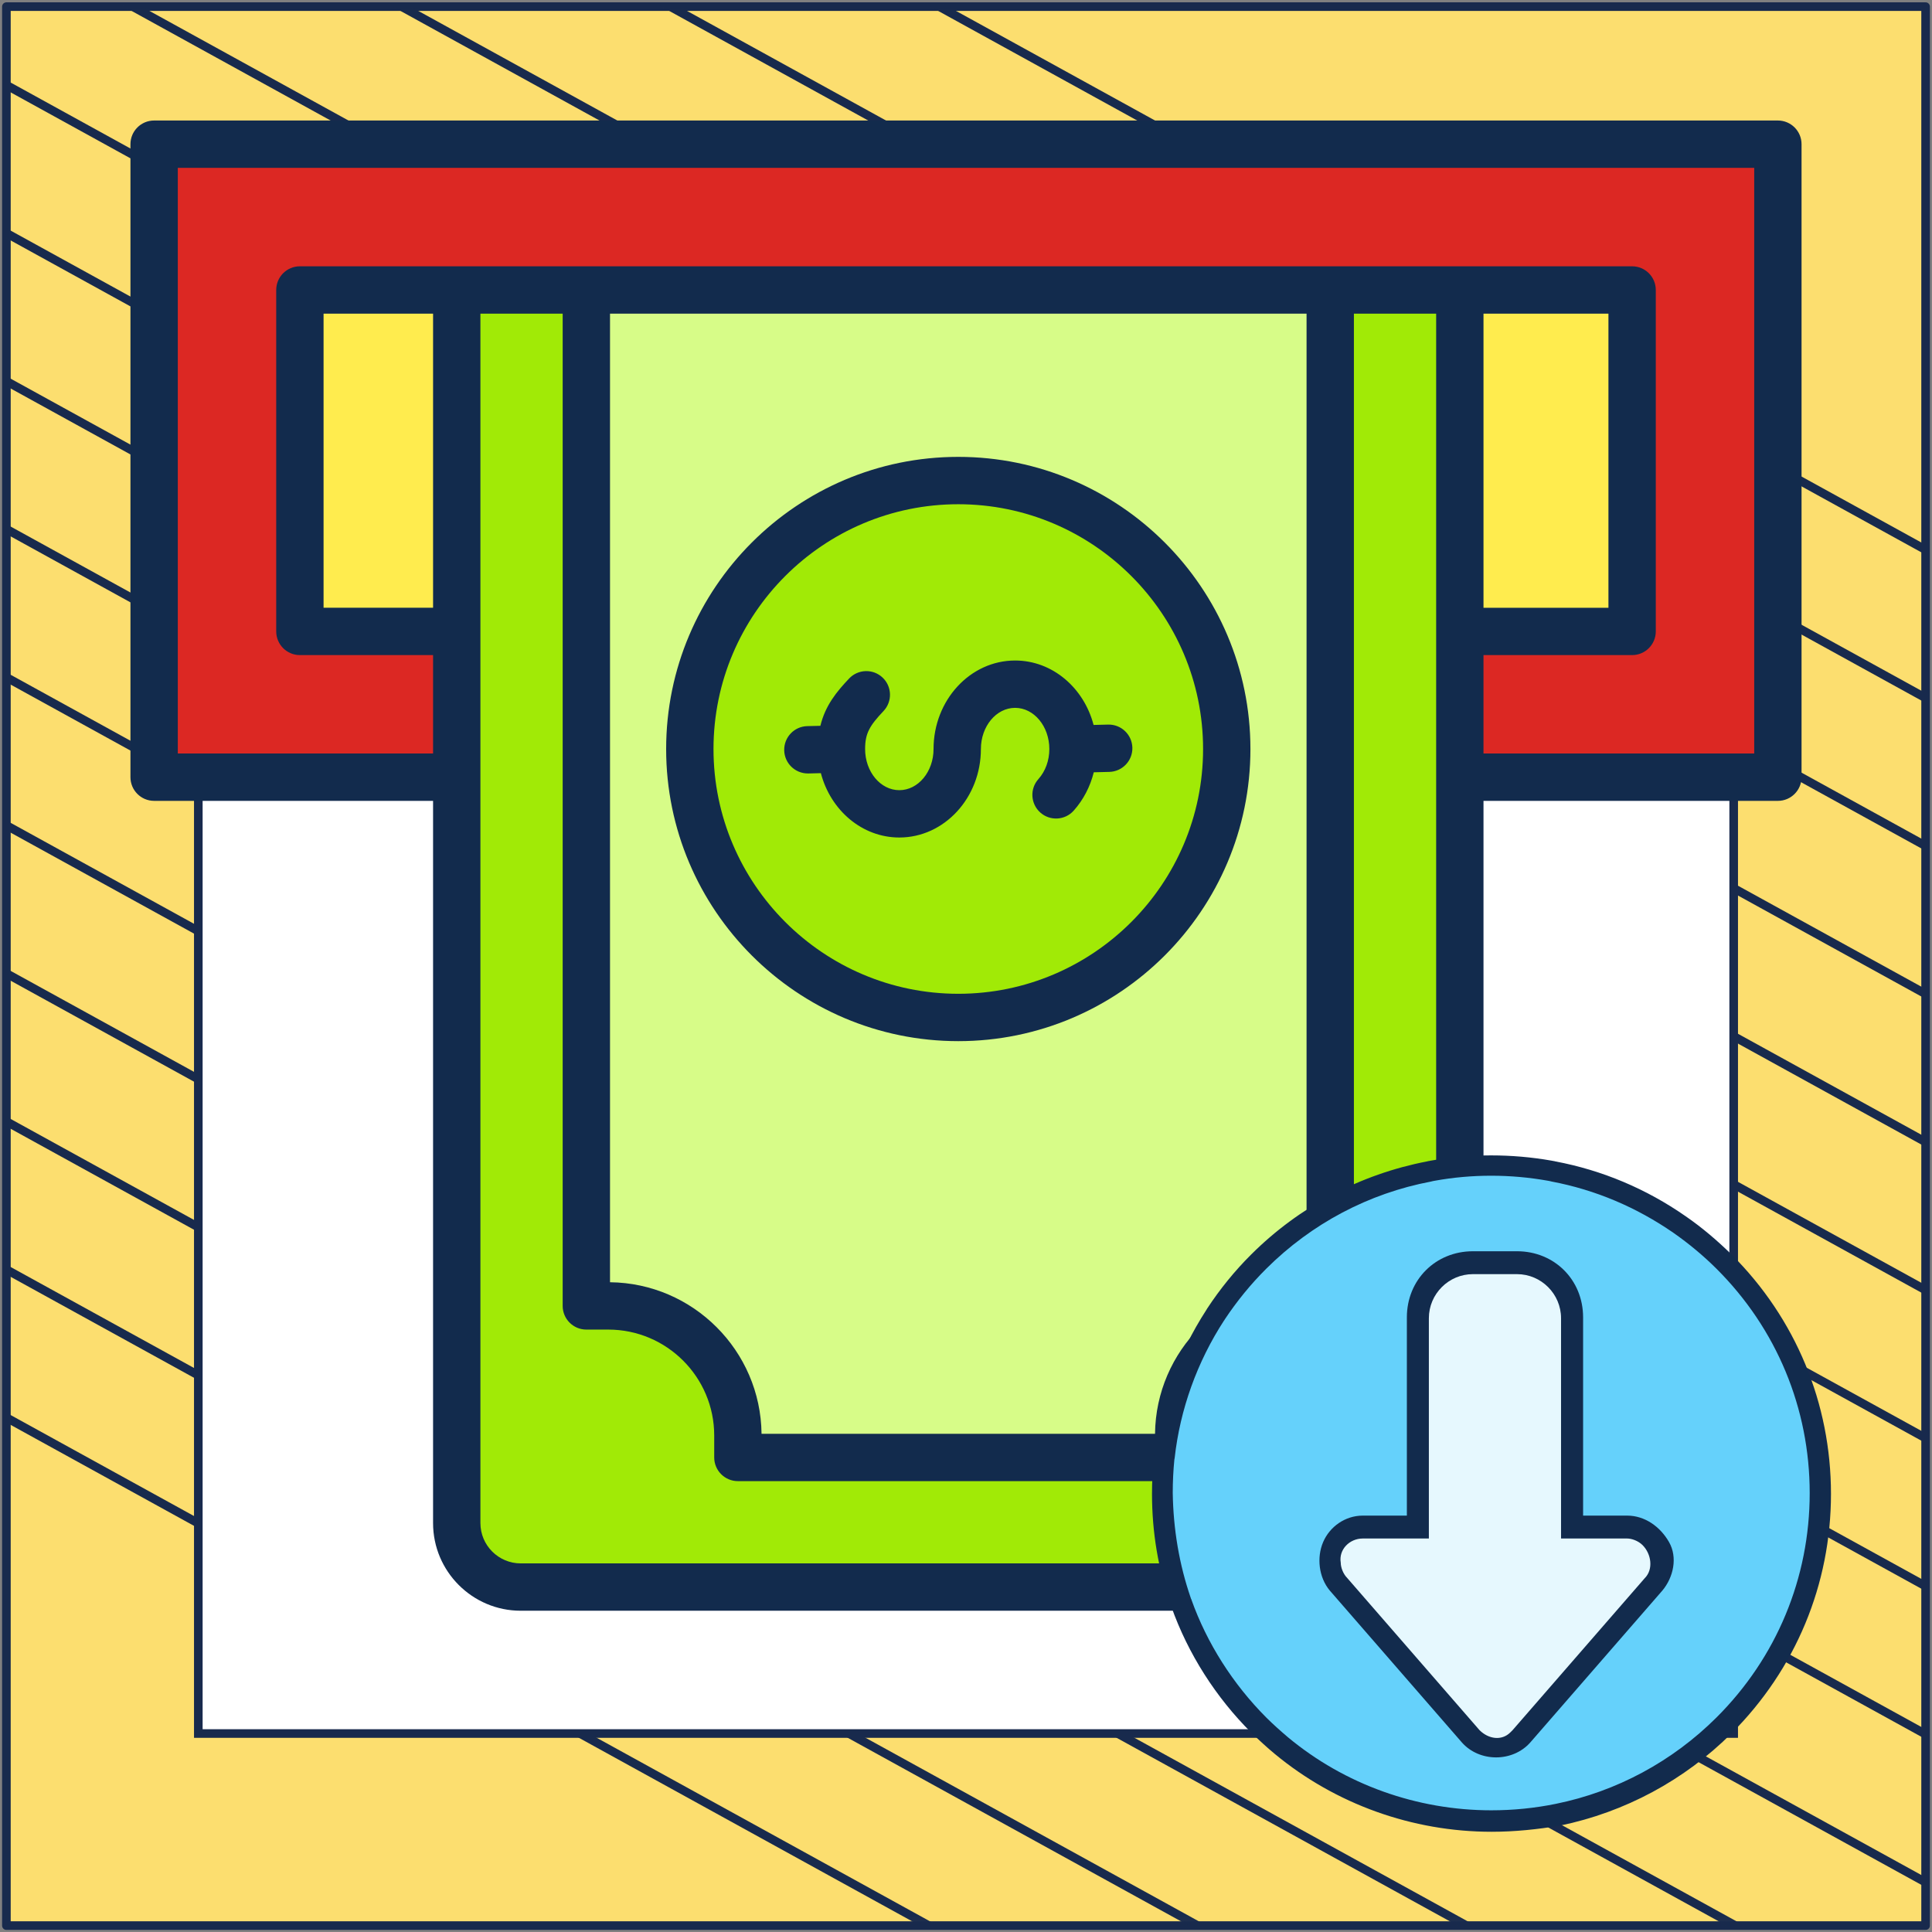
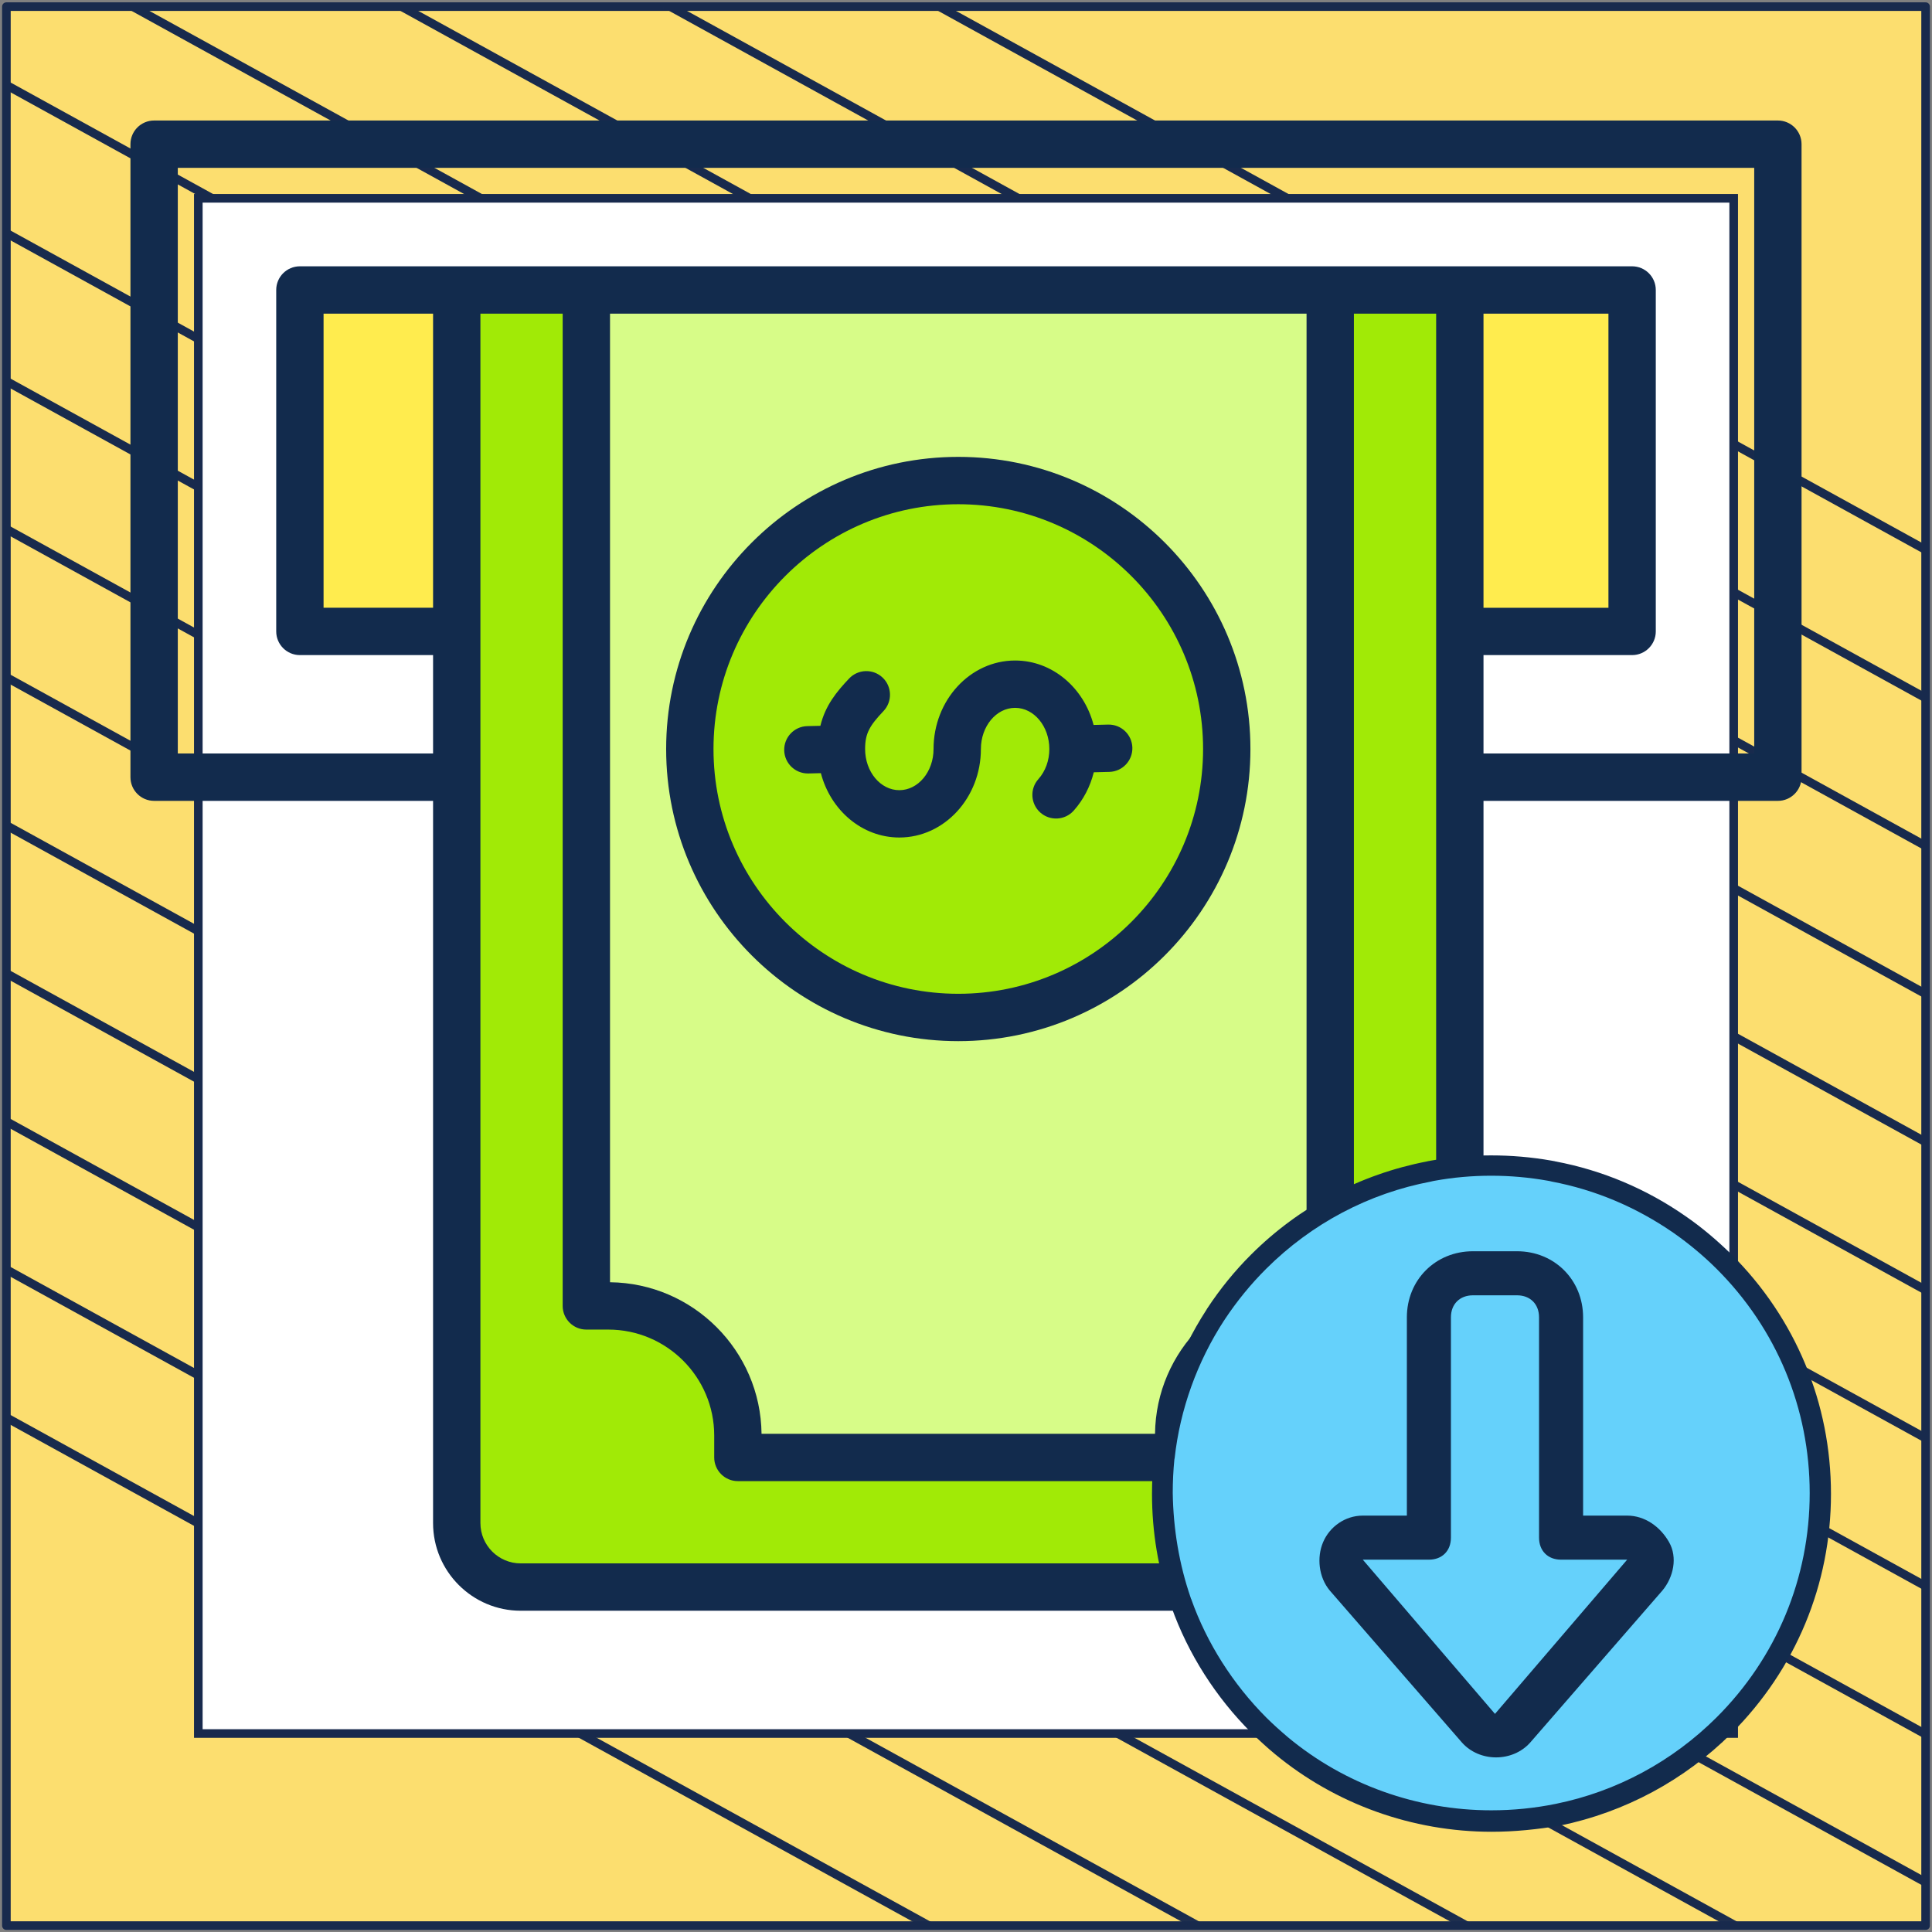
<svg xmlns="http://www.w3.org/2000/svg" width="302" height="302" viewBox="0 0 302 302" fill="none">
  <rect x="0" y="0" width="302" height="302" fill="#808080" stroke="none" />
  <path d="M301 1.038H1V301H301V1.038Z" fill="#FCDE6F" stroke="#182A4D" stroke-width="1.346" stroke-linejoin="round" />
  <mask id="mask0_1_1190" style="mask-type:luminance" maskUnits="userSpaceOnUse" x="1" y="1" width="300" height="300">
    <path d="M301 1H1V300.962H301V1Z" fill="white" />
  </mask>
  <g mask="url(#mask0_1_1190)">
    <path d="M-285.023 64.085L219.795 342.085" stroke="#182A4D" stroke-width="1.346" stroke-miterlimit="10" />
    <path d="M-263.954 52.544L240.932 330.581" stroke="#182A4D" stroke-width="1.346" stroke-miterlimit="10" />
    <path d="M-242.819 41.04L261.999 319.04" stroke="#182A4D" stroke-width="1.346" stroke-miterlimit="10" />
    <path d="M-221.682 29.536L283.136 307.536" stroke="#182A4D" stroke-width="1.346" stroke-miterlimit="10" />
    <path d="M-200.545 18.032L304.272 296.032" stroke="#182A4D" stroke-width="1.346" stroke-miterlimit="10" />
    <path d="M-179.41 6.528L325.409 284.528" stroke="#182A4D" stroke-width="1.346" stroke-miterlimit="10" />
    <path d="M-158.273 -5.014L346.545 273.024" stroke="#182A4D" stroke-width="1.346" stroke-miterlimit="10" />
    <path d="M-137.205 -16.517L367.613 261.483" stroke="#182A4D" stroke-width="1.346" stroke-miterlimit="10" />
    <path d="M-116.069 -28.021L388.749 249.979" stroke="#182A4D" stroke-width="1.346" stroke-miterlimit="10" />
    <path d="M-94.932 -39.525L409.886 238.475" stroke="#182A4D" stroke-width="1.346" stroke-miterlimit="10" />
    <path d="M-73.796 -51.029L431.023 226.971" stroke="#182A4D" stroke-width="1.346" stroke-miterlimit="10" />
    <path d="M-52.659 -62.533L452.159 215.467" stroke="#182A4D" stroke-width="1.346" stroke-miterlimit="10" />
    <path d="M-31.591 -74.075L473.227 203.963" stroke="#182A4D" stroke-width="1.346" stroke-miterlimit="10" />
    <path d="M-10.454 -85.579L494.363 192.422" stroke="#182A4D" stroke-width="1.346" stroke-miterlimit="10" />
  </g>
  <path d="M271 31H31V270.975H271V31Z" fill="white" stroke="#182A4D" stroke-width="1.346" stroke-miterlimit="10" />
-   <path fill-rule="evenodd" clip-rule="evenodd" d="M34.663 22.561H267.336C273.16 22.561 277.909 27.31 277.909 33.134V110.934C277.909 116.756 273.161 121.506 267.338 121.507C214.227 121.507 86.941 121.507 34.659 121.507C28.837 121.504 24.091 116.756 24.091 110.934V33.134C24.09 27.31 28.84 22.561 34.663 22.561Z" fill="#DC2823" />
  <path fill-rule="evenodd" clip-rule="evenodd" d="M46.877 45.347H255.122V98.72H46.877V45.347Z" fill="#FFEC4E" />
  <path fill-rule="evenodd" clip-rule="evenodd" d="M229.07 45.347V238.102C229.07 243.586 224.597 248.059 219.114 248.059H82.886C77.402 248.059 72.929 243.586 72.929 238.102V45.347H229.07Z" fill="#A1EA06" />
  <path fill-rule="evenodd" clip-rule="evenodd" d="M208.897 45.347V198.369C208.897 201.494 206.552 204.086 203.443 204.397C193.928 205.352 186.363 212.916 185.409 222.431C185.097 225.54 182.505 227.885 179.381 227.885H122.619C119.495 227.885 116.903 225.54 116.591 222.431C115.637 212.917 108.072 205.352 98.558 204.397C95.449 204.086 93.103 201.494 93.103 198.369V45.347H208.897Z" fill="#D7FC88" />
  <path d="M189.671 133.637C198.51 112.312 188.388 87.858 167.063 79.019C145.737 70.179 121.283 80.301 112.444 101.627C103.604 122.952 113.726 147.406 135.052 156.245C156.378 165.085 180.831 154.963 189.671 133.637Z" fill="#A1EA06" />
  <path fill-rule="evenodd" clip-rule="evenodd" d="M122.584 117.294C122.534 115.246 124.15 113.55 126.194 113.503L128.237 113.456C129.013 110.251 130.795 108.11 132.726 106.065C134.128 104.58 136.47 104.51 137.958 105.911C139.444 107.311 139.512 109.659 138.109 111.145C135.948 113.433 135.229 114.612 135.229 117.083C135.229 120.63 137.628 123.516 140.578 123.516C143.528 123.516 145.927 120.63 145.927 117.083C145.927 109.453 151.648 103.247 158.677 103.247C164.505 103.247 169.428 107.513 170.944 113.319L173.216 113.264C175.255 113.212 176.955 114.829 177.005 116.876C177.054 118.916 175.437 120.612 173.394 120.659L170.973 120.719C170.416 122.955 169.355 125.01 167.837 126.714C166.476 128.237 164.136 128.368 162.611 127.01C161.087 125.644 160.954 123.308 162.316 121.786C163.419 120.549 164.026 118.878 164.026 117.082C164.026 113.535 161.627 110.647 158.676 110.647C155.728 110.647 153.328 113.535 153.328 117.082C153.328 124.709 147.609 130.915 140.577 130.915C134.753 130.915 129.831 126.654 128.314 120.856L126.372 120.903C126.341 120.903 126.311 120.903 126.28 120.903C124.279 120.903 122.632 119.306 122.584 117.294ZM149.794 78.819C128.695 78.819 111.53 95.983 111.53 117.082C111.53 138.179 128.695 155.343 149.794 155.343C170.893 155.343 188.059 138.179 188.059 117.082C188.059 95.983 170.893 78.819 149.794 78.819ZM149.794 162.747C174.974 162.747 195.46 142.262 195.46 117.083C195.46 91.904 174.974 71.416 149.794 71.416C124.614 71.416 104.128 91.904 104.128 117.083C104.128 142.261 124.614 162.747 149.794 162.747ZM274.209 117.784V26.239H27.793V117.784H67.695V102.401H46.878C44.834 102.401 43.177 100.741 43.177 98.699V45.329C43.177 43.282 44.834 41.627 46.878 41.627H255.123C257.167 41.627 258.824 43.282 258.824 45.329V98.7C258.824 100.742 257.167 102.401 255.123 102.401H231.893V117.784H274.209V117.784ZM231.893 49.028H251.423V95.001H231.893V49.028ZM95.355 49.028V200.433C108.35 200.577 118.897 211.122 119.041 224.122H180.547C180.691 211.122 191.237 200.577 204.234 200.433V49.028H95.355ZM224.492 238.082V49.028H211.636V204.134C211.636 206.174 209.979 207.833 207.934 207.833H204.504C195.374 207.833 187.947 215.261 187.947 224.39V227.823C187.947 229.863 186.29 231.522 184.246 231.522H115.342C113.298 231.522 111.642 229.863 111.642 227.823V224.39C111.642 215.261 104.215 207.833 95.085 207.833H91.654C89.611 207.833 87.954 206.174 87.954 204.134V49.028H75.096V238.082C75.096 241.552 77.922 244.381 81.394 244.381H218.194C221.666 244.381 224.492 241.552 224.492 238.082ZM67.695 95H50.579V49.028H67.695V95ZM277.91 18.838H24.091C22.047 18.838 20.391 20.498 20.391 22.538V121.485C20.391 123.529 22.047 125.186 24.091 125.186H67.695V238.081C67.695 245.631 73.84 251.781 81.394 251.781H218.194C225.747 251.781 231.893 245.631 231.893 238.081V125.187H277.91C279.952 125.187 281.609 123.53 281.609 121.485V22.538C281.609 20.498 279.952 18.838 277.91 18.838Z" fill="#122B4D" />
  <path d="M285.342 233.469C285.342 262.051 262.27 285.123 233.688 285.123C231.966 285.123 230.589 285.123 228.867 284.778C208.894 283.057 191.676 269.626 184.789 250.687C182.723 245.177 181.69 239.323 181.69 233.469C181.69 204.887 204.762 181.815 233.344 181.815H236.787C264.336 183.881 285.342 206.264 285.342 233.469Z" fill="#65D1FB" />
  <path d="M254.35 236.912H247.462V205.92C247.462 200.066 242.986 195.589 237.132 195.589H230.244C224.39 195.589 219.914 200.066 219.914 205.92V236.912H213.026C210.272 236.912 207.861 238.634 206.828 241.045C205.795 243.455 206.139 246.554 207.861 248.621L228.523 272.381C231.277 275.481 236.443 275.481 239.198 272.381L259.859 248.621C261.581 246.554 262.27 243.455 260.892 241.045C259.515 238.634 257.104 236.912 254.35 236.912ZM233.688 267.905L213.026 243.8H223.357C225.423 243.8 226.801 242.422 226.801 240.356V205.92C226.801 203.854 228.178 202.476 230.244 202.476H237.132C239.198 202.476 240.575 203.854 240.575 205.92V240.356C240.575 242.422 241.953 243.8 244.019 243.8H254.35L233.688 267.905Z" fill="#122B4D" />
-   <path d="M254.345 240.491H244.014V206.055C244.014 202.267 240.915 199.167 237.127 199.167H230.24C226.452 199.167 223.353 202.267 223.353 206.055V240.491H213.022C210.956 240.491 209.234 242.212 209.579 244.278C209.579 244.967 209.923 246 210.612 246.689L231.273 270.45C232.651 271.827 234.717 272.172 236.094 270.794L236.439 270.45L257.1 246.689C258.478 245.312 258.133 242.901 256.756 241.524C256.067 240.835 255.034 240.491 254.345 240.491Z" fill="#E6F8FE" />
  <path d="M233.163 286.333C220.786 286.333 208.745 282.013 199.273 274.169C198.052 273.162 196.831 272.029 195.61 270.855C190.053 265.318 185.717 258.522 183.107 251.181C183.107 251.139 183.064 251.097 183.064 251.055L183.022 251.013V250.971C181.044 245.35 180.075 239.478 180.075 233.521C180.075 231.675 180.16 229.83 180.37 227.984C180.37 227.942 180.37 227.858 180.37 227.816V227.732C181.254 219.553 184.117 211.624 188.58 204.745C188.622 204.661 188.664 204.619 188.706 204.535C190.685 201.515 193 198.663 195.568 196.104C203.104 188.595 212.618 183.561 223.059 181.548L223.227 181.506C223.396 181.464 223.564 181.464 223.69 181.422C229.795 180.332 236.32 180.332 242.509 181.422C242.635 181.464 242.804 181.464 242.972 181.506L243.14 181.548C250.466 182.932 257.328 185.827 263.474 190.105C266.043 191.867 268.442 193.923 270.673 196.104C280.693 206.087 286.208 219.385 286.208 233.521C286.208 247.658 280.693 260.913 270.673 270.939C263.306 278.279 254.002 283.271 243.856 285.369C240.362 285.956 236.783 286.333 233.163 286.333ZM186.138 249.797C186.138 249.839 186.18 249.881 186.18 249.923L186.222 249.965V250.007C188.664 256.886 192.747 263.262 197.926 268.464C199.02 269.554 200.199 270.603 201.336 271.568C210.219 278.951 221.501 282.978 233.121 282.978C236.489 282.978 239.899 282.642 243.183 281.971C252.697 280.041 261.412 275.343 268.316 268.464C277.704 259.109 282.882 246.651 282.882 233.395C282.882 220.14 277.704 207.681 268.316 198.327C266.253 196.272 263.98 194.384 261.58 192.706C255.812 188.721 249.413 185.994 242.551 184.694L242.383 184.652C242.256 184.61 242.13 184.61 241.962 184.568C236.11 183.52 230.047 183.52 224.28 184.568C224.111 184.61 223.985 184.61 223.859 184.652L223.69 184.694C213.923 186.54 204.998 191.28 197.926 198.327C195.484 200.76 193.337 203.403 191.442 206.255C191.442 206.297 191.4 206.297 191.4 206.339C191.4 206.339 191.4 206.381 191.358 206.381C187.148 212.841 184.454 220.308 183.612 227.942L183.57 228.152C183.401 229.872 183.317 231.634 183.317 233.353C183.401 239.016 184.327 244.553 186.138 249.797Z" fill="#122B4D" />
</svg>